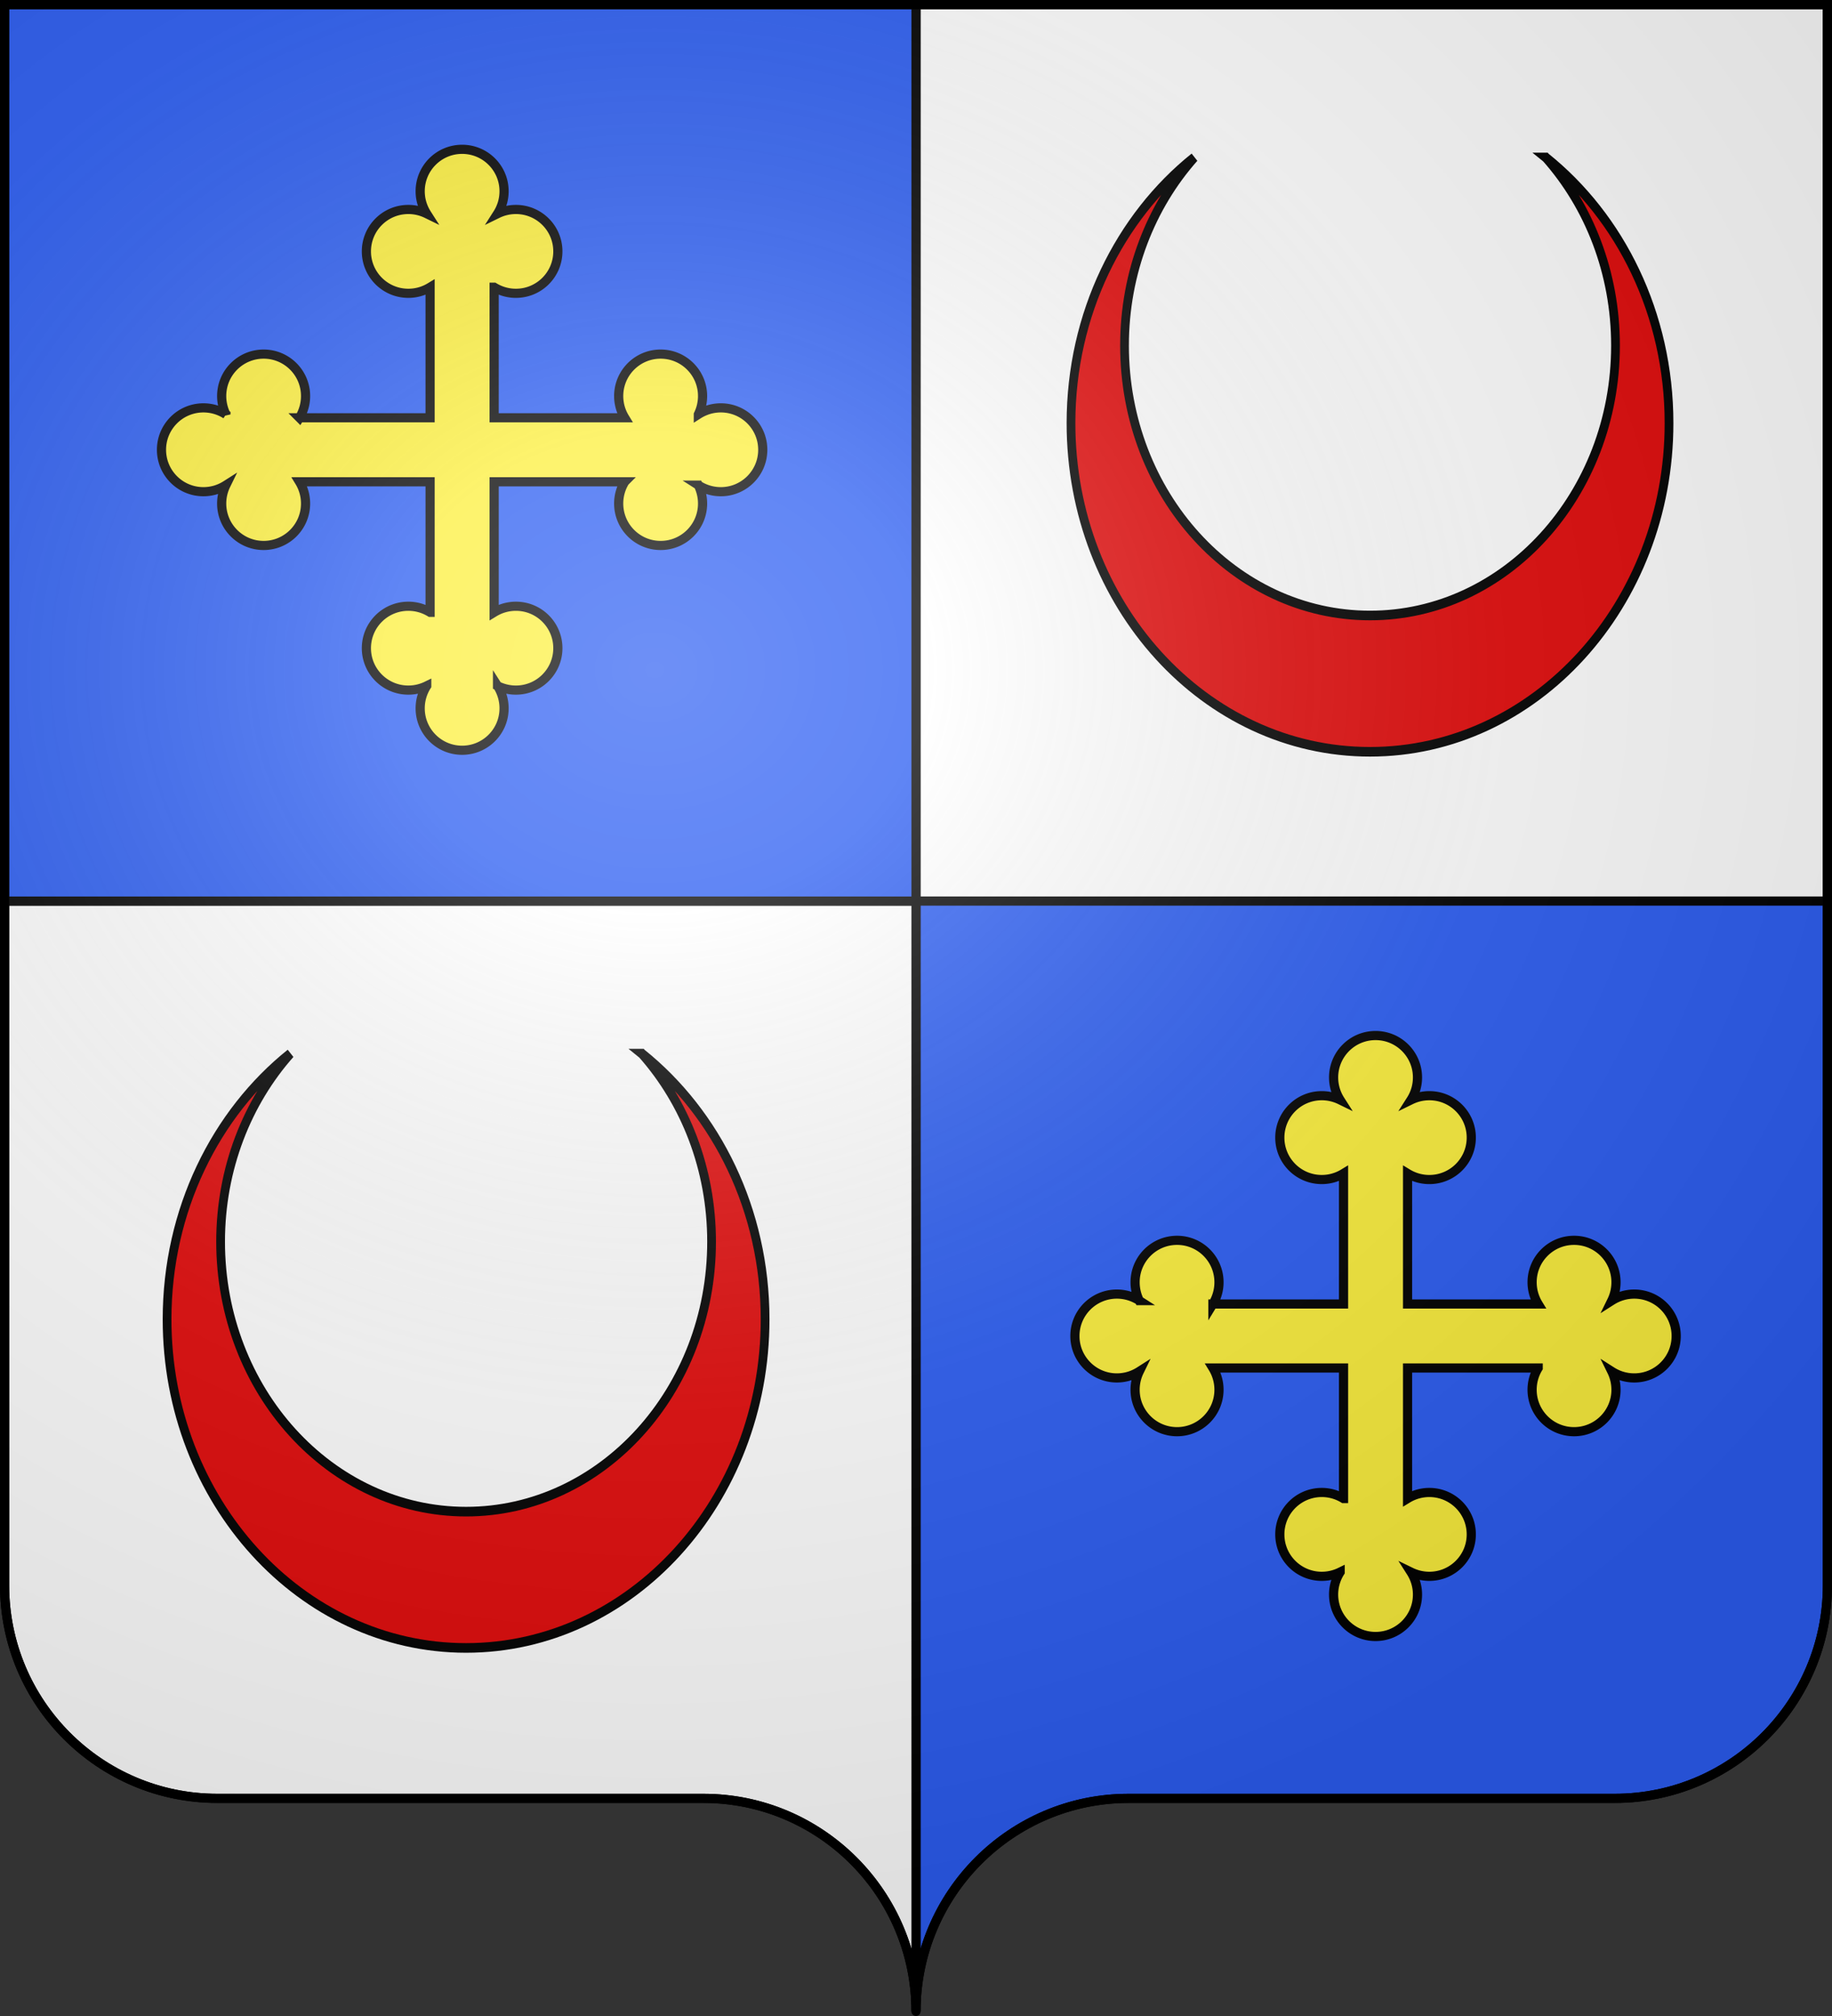
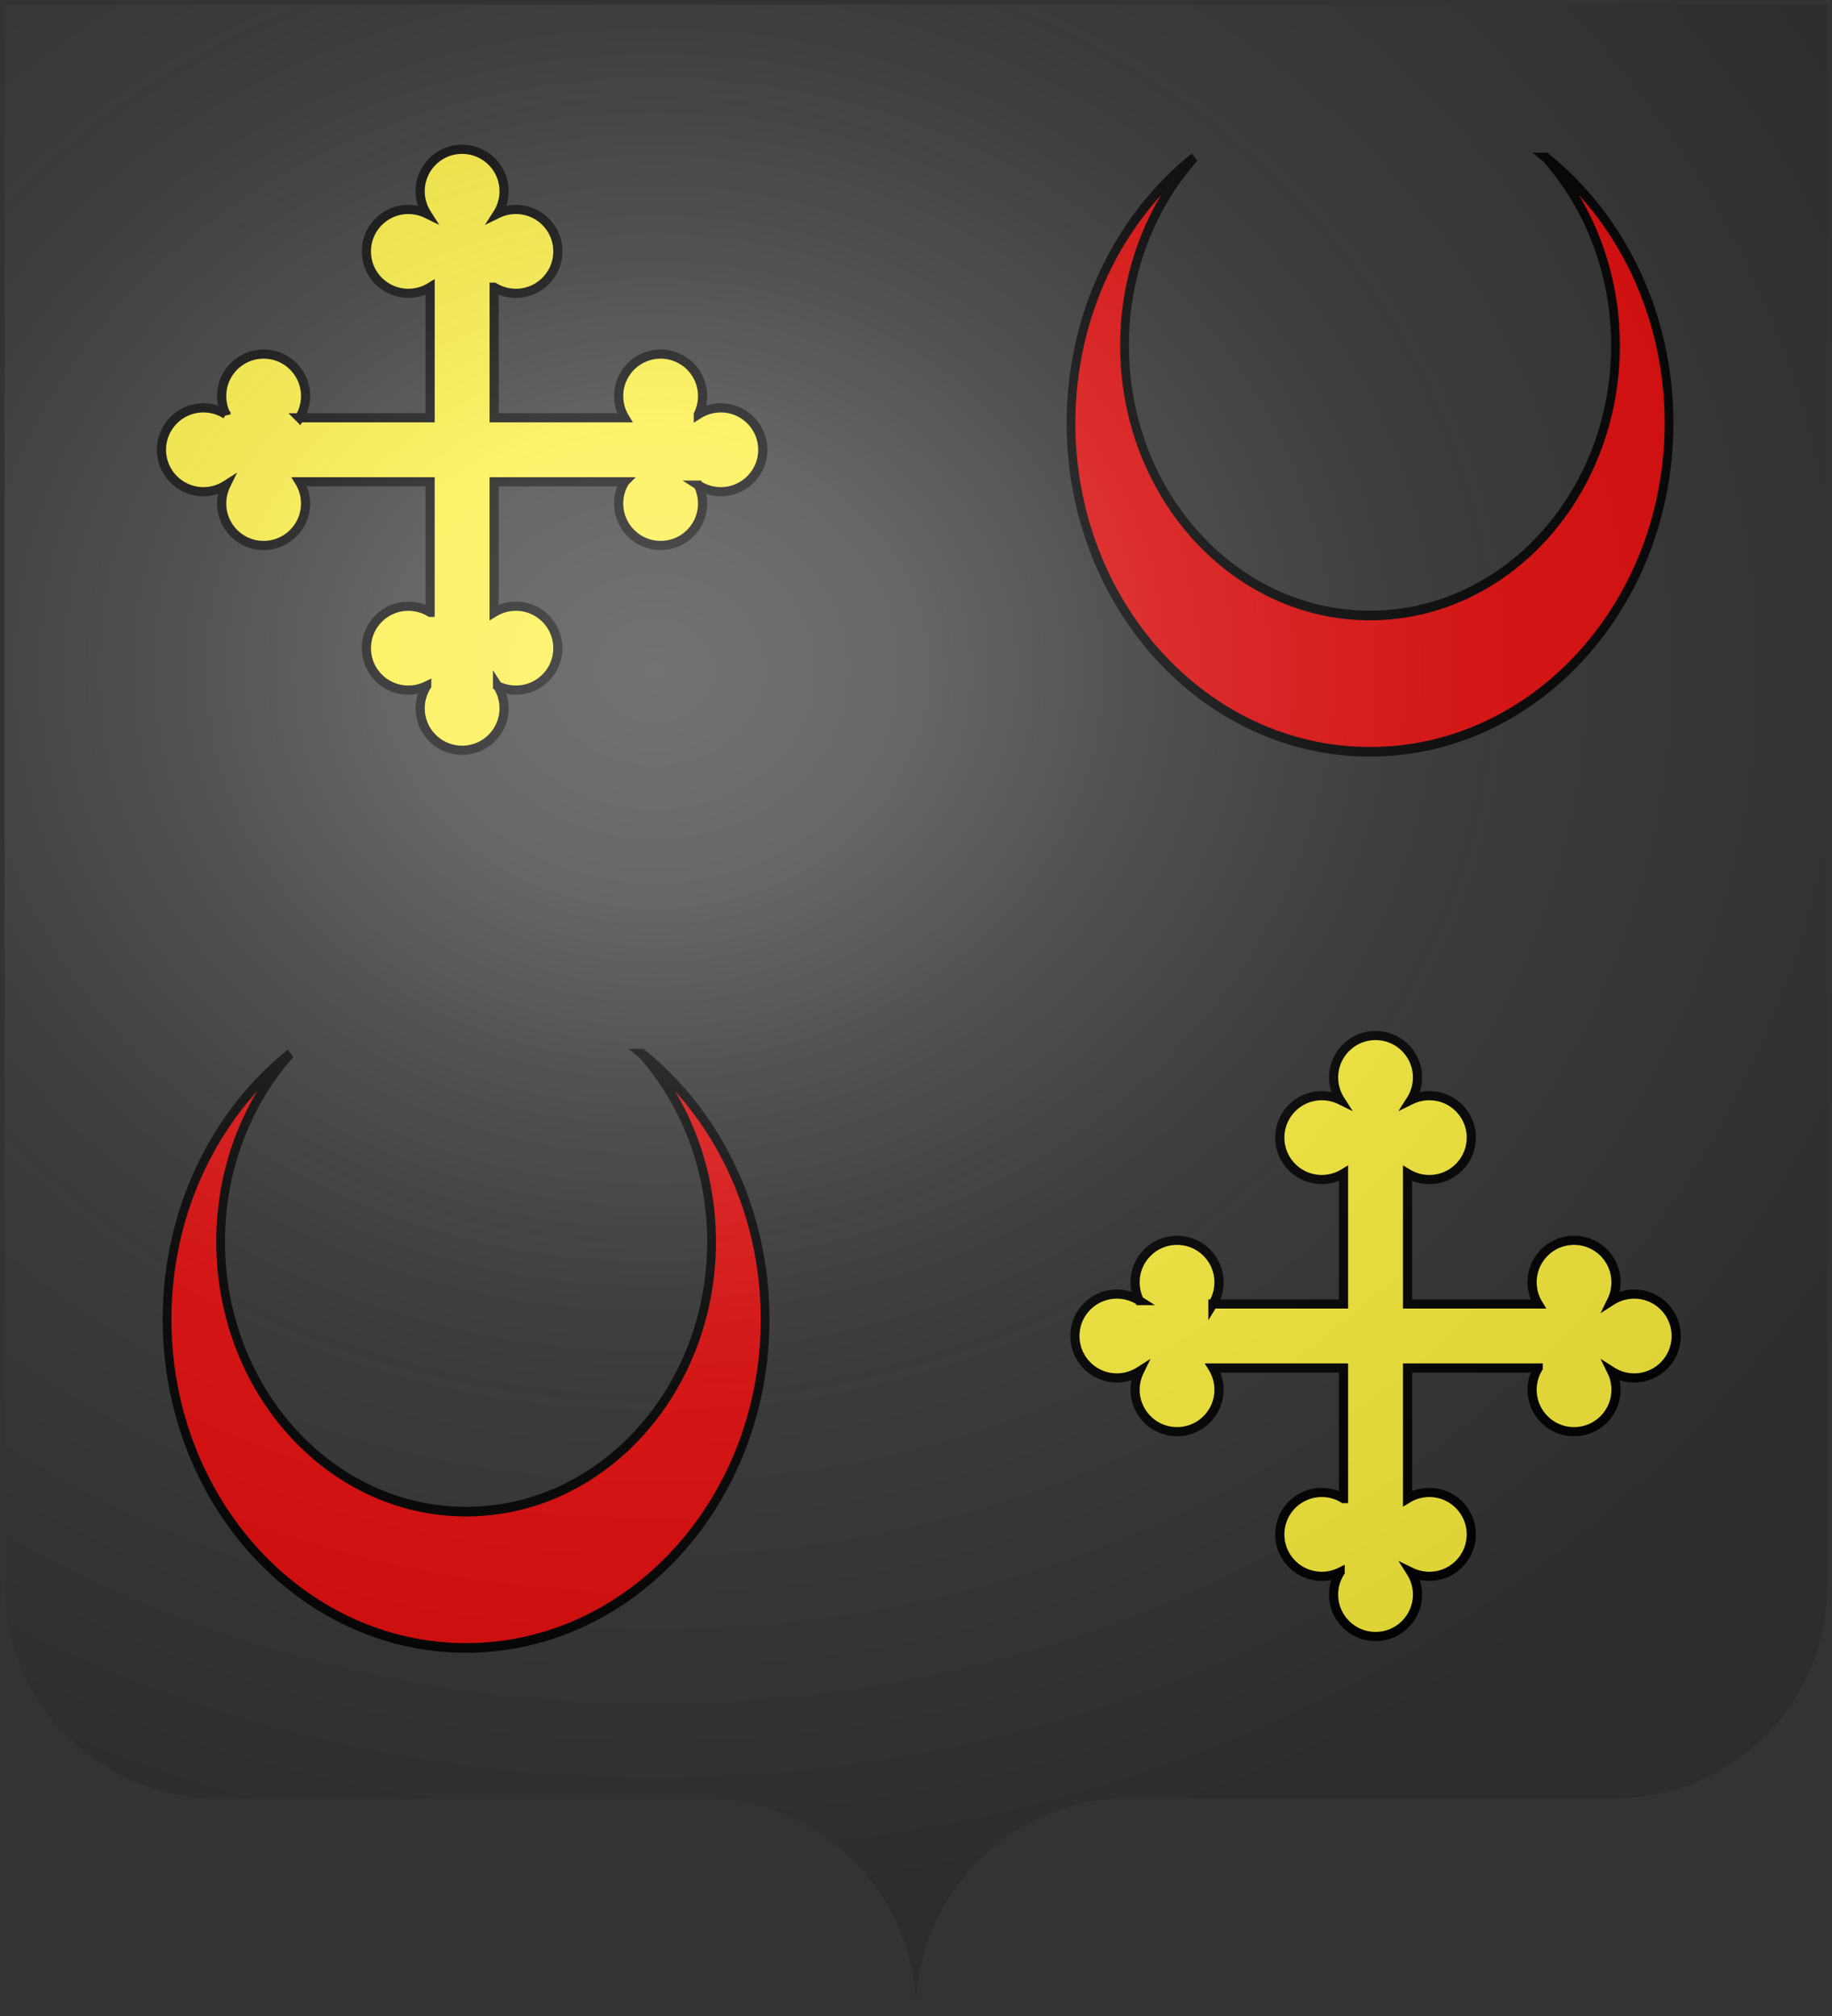
<svg xmlns="http://www.w3.org/2000/svg" xmlns:xlink="http://www.w3.org/1999/xlink" width="600" height="660" version="1.0">
  <rect width="100%" height="100%" fill="#333333" stroke="none" />
  <desc>Flag of Canton of Valais (Wallis)</desc>
  <defs>
    <radialGradient xlink:href="#a" id="f" cx="285.186" cy="200.448" r="300" fx="285.186" fy="200.448" gradientTransform="matrix(1.551 0 0 1.35 -227.894 -51.264)" gradientUnits="userSpaceOnUse" />
    <linearGradient id="a">
      <stop offset="0" style="stop-color:white;stop-opacity:.314" />
      <stop offset=".19" style="stop-color:white;stop-opacity:.251" />
      <stop offset=".6" style="stop-color:#6b6b6b;stop-opacity:.125" />
      <stop offset="1" style="stop-color:black;stop-opacity:.125" />
    </linearGradient>
  </defs>
  <g style="opacity:1;display:inline">
-     <path d="M300 1.5V295h298.5V1.5z" style="opacity:1;fill:#fff;fill-opacity:1;fill-rule:nonzero;stroke:#000;stroke-width:3;stroke-linecap:butt;stroke-linejoin:miter;marker:none;marker-start:none;marker-mid:none;marker-end:none;stroke-miterlimit:4;stroke-dasharray:none;stroke-dashoffset:0;stroke-opacity:1;visibility:visible;display:inline;overflow:visible" />
-     <path d="M300 295v363.5c0-38.504 31.21-69.75 69.656-69.75h159.188c38.447 0 69.656-31.246 69.656-69.75V295z" style="opacity:1;fill:#2b5df2;fill-opacity:1;fill-rule:nonzero;stroke:#000;stroke-width:3;stroke-linecap:butt;stroke-linejoin:miter;marker:none;marker-start:none;marker-mid:none;marker-end:none;stroke-miterlimit:4;stroke-dasharray:none;stroke-dashoffset:0;stroke-opacity:1;visibility:visible;display:inline;overflow:visible" />
-     <path d="M1.5 295v224c0 38.504 31.21 69.75 69.656 69.75h159.188c38.447 0 69.656 31.246 69.656 69.75V295z" style="opacity:1;fill:#fff;fill-opacity:1;fill-rule:nonzero;stroke:#000;stroke-width:3;stroke-linecap:butt;stroke-linejoin:miter;marker:none;marker-start:none;marker-mid:none;marker-end:none;stroke-miterlimit:4;stroke-dasharray:none;stroke-dashoffset:0;stroke-opacity:1;visibility:visible;display:inline;overflow:visible" />
-     <path d="M1.5 1.5V295H300V1.5z" style="opacity:1;fill:#2b5df2;fill-opacity:1;fill-rule:nonzero;stroke:#000;stroke-width:3;stroke-linecap:butt;stroke-linejoin:miter;marker:none;marker-start:none;marker-mid:none;marker-end:none;stroke-miterlimit:4;stroke-dasharray:none;stroke-dashoffset:0;stroke-opacity:1;visibility:visible;display:inline;overflow:visible" />
    <g id="d" style="fill:#e20909;stroke:#000;stroke-opacity:1;stroke-width:2.046;stroke-miterlimit:4;stroke-dasharray:none">
      <g style="fill:#e20909;display:inline;stroke:#000;stroke-opacity:1;stroke-width:2.046;stroke-miterlimit:4;stroke-dasharray:none">
        <g style="fill:#e20909;stroke:#000;stroke-opacity:1;stroke-width:2.046;stroke-miterlimit:4;stroke-dasharray:none">
          <path d="M240.917 190.532c17.471 12.732 28.844 33.337 28.844 56.593 0 38.64-31.36 70-70 70s-70-31.36-70-70c0-23.256 11.373-43.861 28.844-56.593-10.085 10.358-16.313 24.475-16.313 40.062 0 31.73 25.739 57.5 57.47 57.5s57.468-25.77 57.468-57.5c0-15.587-6.228-29.704-16.313-40.062z" style="fill:#e20909;fill-opacity:1;stroke:#000;stroke-width:2.046;stroke-linejoin:miter;stroke-miterlimit:4;stroke-dasharray:none;stroke-dashoffset:0;stroke-opacity:1;display:inline" transform="matrix(1.399 0 0 1.537 -126.816 52.083)" />
        </g>
      </g>
    </g>
    <use xlink:href="#d" width="600" height="660" style="stroke:#000;stroke-width:3;stroke-miterlimit:4;stroke-dasharray:none;stroke-opacity:1" transform="translate(296.044 -293.382)" />
    <g id="e" style="fill:#fcef3c;stroke:#000;stroke-width:2.845;stroke-miterlimit:4;stroke-dasharray:none;stroke-opacity:1">
      <g style="fill:#fcef3c;stroke:#000;stroke-width:2.845;stroke-miterlimit:4;stroke-dasharray:none;stroke-opacity:1;display:inline">
        <path d="M380.308 492.164c-2.57 0-4.964.748-6.982 2.034a13 13 0 0 0 1.317-5.712c0-7.19-5.83-13.02-13.02-13.02-7.191 0-13.02 5.83-13.02 13.02 0 2.475.69 4.789 1.89 6.76h-40.554v-40.554a12.96 12.96 0 0 0 6.759 1.89c7.191 0 13.02-5.83 13.02-13.02 0-7.191-5.829-13.02-13.02-13.02-2.049 0-3.987.474-5.711 1.317a12.95 12.95 0 0 0 2.033-6.983c0-7.19-5.829-13.02-13.02-13.02s-13.02 5.83-13.02 13.02c0 2.57.748 4.965 2.033 6.983a13 13 0 0 0-5.71-1.318c-7.192 0-13.021 5.83-13.021 13.02 0 7.191 5.83 13.02 13.02 13.02 2.475 0 4.789-.69 6.759-1.889v40.553h-40.553a12.96 12.96 0 0 0 1.89-6.759c0-7.19-5.83-13.02-13.02-13.02-7.192 0-13.021 5.83-13.021 13.02 0 2.05.475 3.987 1.318 5.712a12.95 12.95 0 0 0-6.983-2.034c-7.191 0-13.02 5.83-13.02 13.02 0 7.191 5.829 13.02 13.02 13.02 2.57 0 4.964-.747 6.982-2.033a13 13 0 0 0-1.317 5.711c0 7.19 5.83 13.02 13.02 13.02 7.191 0 13.02-5.83 13.02-13.02 0-2.475-.69-4.788-1.89-6.759h40.554v40.553a12.96 12.96 0 0 0-6.759-1.89c-7.19 0-13.02 5.83-13.02 13.021s5.83 13.02 13.02 13.02c2.05 0 3.987-.474 5.711-1.317a12.95 12.95 0 0 0-2.033 6.983c0 7.19 5.83 13.02 13.02 13.02 7.191 0 13.02-5.83 13.02-13.02 0-2.57-.748-4.965-2.033-6.983a13 13 0 0 0 5.71 1.317c7.192 0 13.021-5.829 13.021-13.02s-5.829-13.02-13.02-13.02c-2.475 0-4.789.69-6.759 1.89v-40.554h40.553a12.96 12.96 0 0 0-1.89 6.759c0 7.19 5.83 13.02 13.02 13.02 7.192 0 13.021-5.83 13.021-13.02 0-2.049-.474-3.986-1.317-5.711a12.95 12.95 0 0 0 6.982 2.034c7.192 0 13.02-5.83 13.02-13.02 0-7.192-5.828-13.021-13.02-13.021z" style="fill:#fcef3c;fill-opacity:1;stroke:#000;stroke-width:2.845;stroke-miterlimit:4;stroke-dasharray:none;stroke-opacity:1;display:inline" transform="matrix(1.055 0 0 1.054 -165.149 -385.213)" />
      </g>
    </g>
    <use xlink:href="#e" width="600" height="660" transform="translate(299.156 290.132)" />
  </g>
  <g style="display:inline">
    <path d="M1.5 1.5V518.99c0 38.505 31.203 69.755 69.65 69.755h159.2c38.447 0 69.65 31.25 69.65 69.754 0-38.504 31.203-69.754 69.65-69.754h159.2c38.447 0 69.65-31.25 69.65-69.755V1.5z" style="fill:url(#f);fill-opacity:1;fill-rule:evenodd;stroke:none;stroke-width:3;stroke-linecap:butt;stroke-linejoin:miter;stroke-miterlimit:4;stroke-dasharray:none;stroke-opacity:1" />
  </g>
  <g style="display:inline">
-     <path d="M300 658.5c0-38.504 31.203-69.754 69.65-69.754h159.2c38.447 0 69.65-31.25 69.65-69.753V1.5H1.5v517.493c0 38.504 31.203 69.753 69.65 69.753h159.2c38.447 0 69.65 31.25 69.65 69.754" style="fill:none;fill-opacity:1;fill-rule:nonzero;stroke:#000;stroke-width:3;stroke-linecap:round;stroke-linejoin:round;stroke-miterlimit:4;stroke-dasharray:none;stroke-dashoffset:0;stroke-opacity:1" />
-   </g>
+     </g>
</svg>